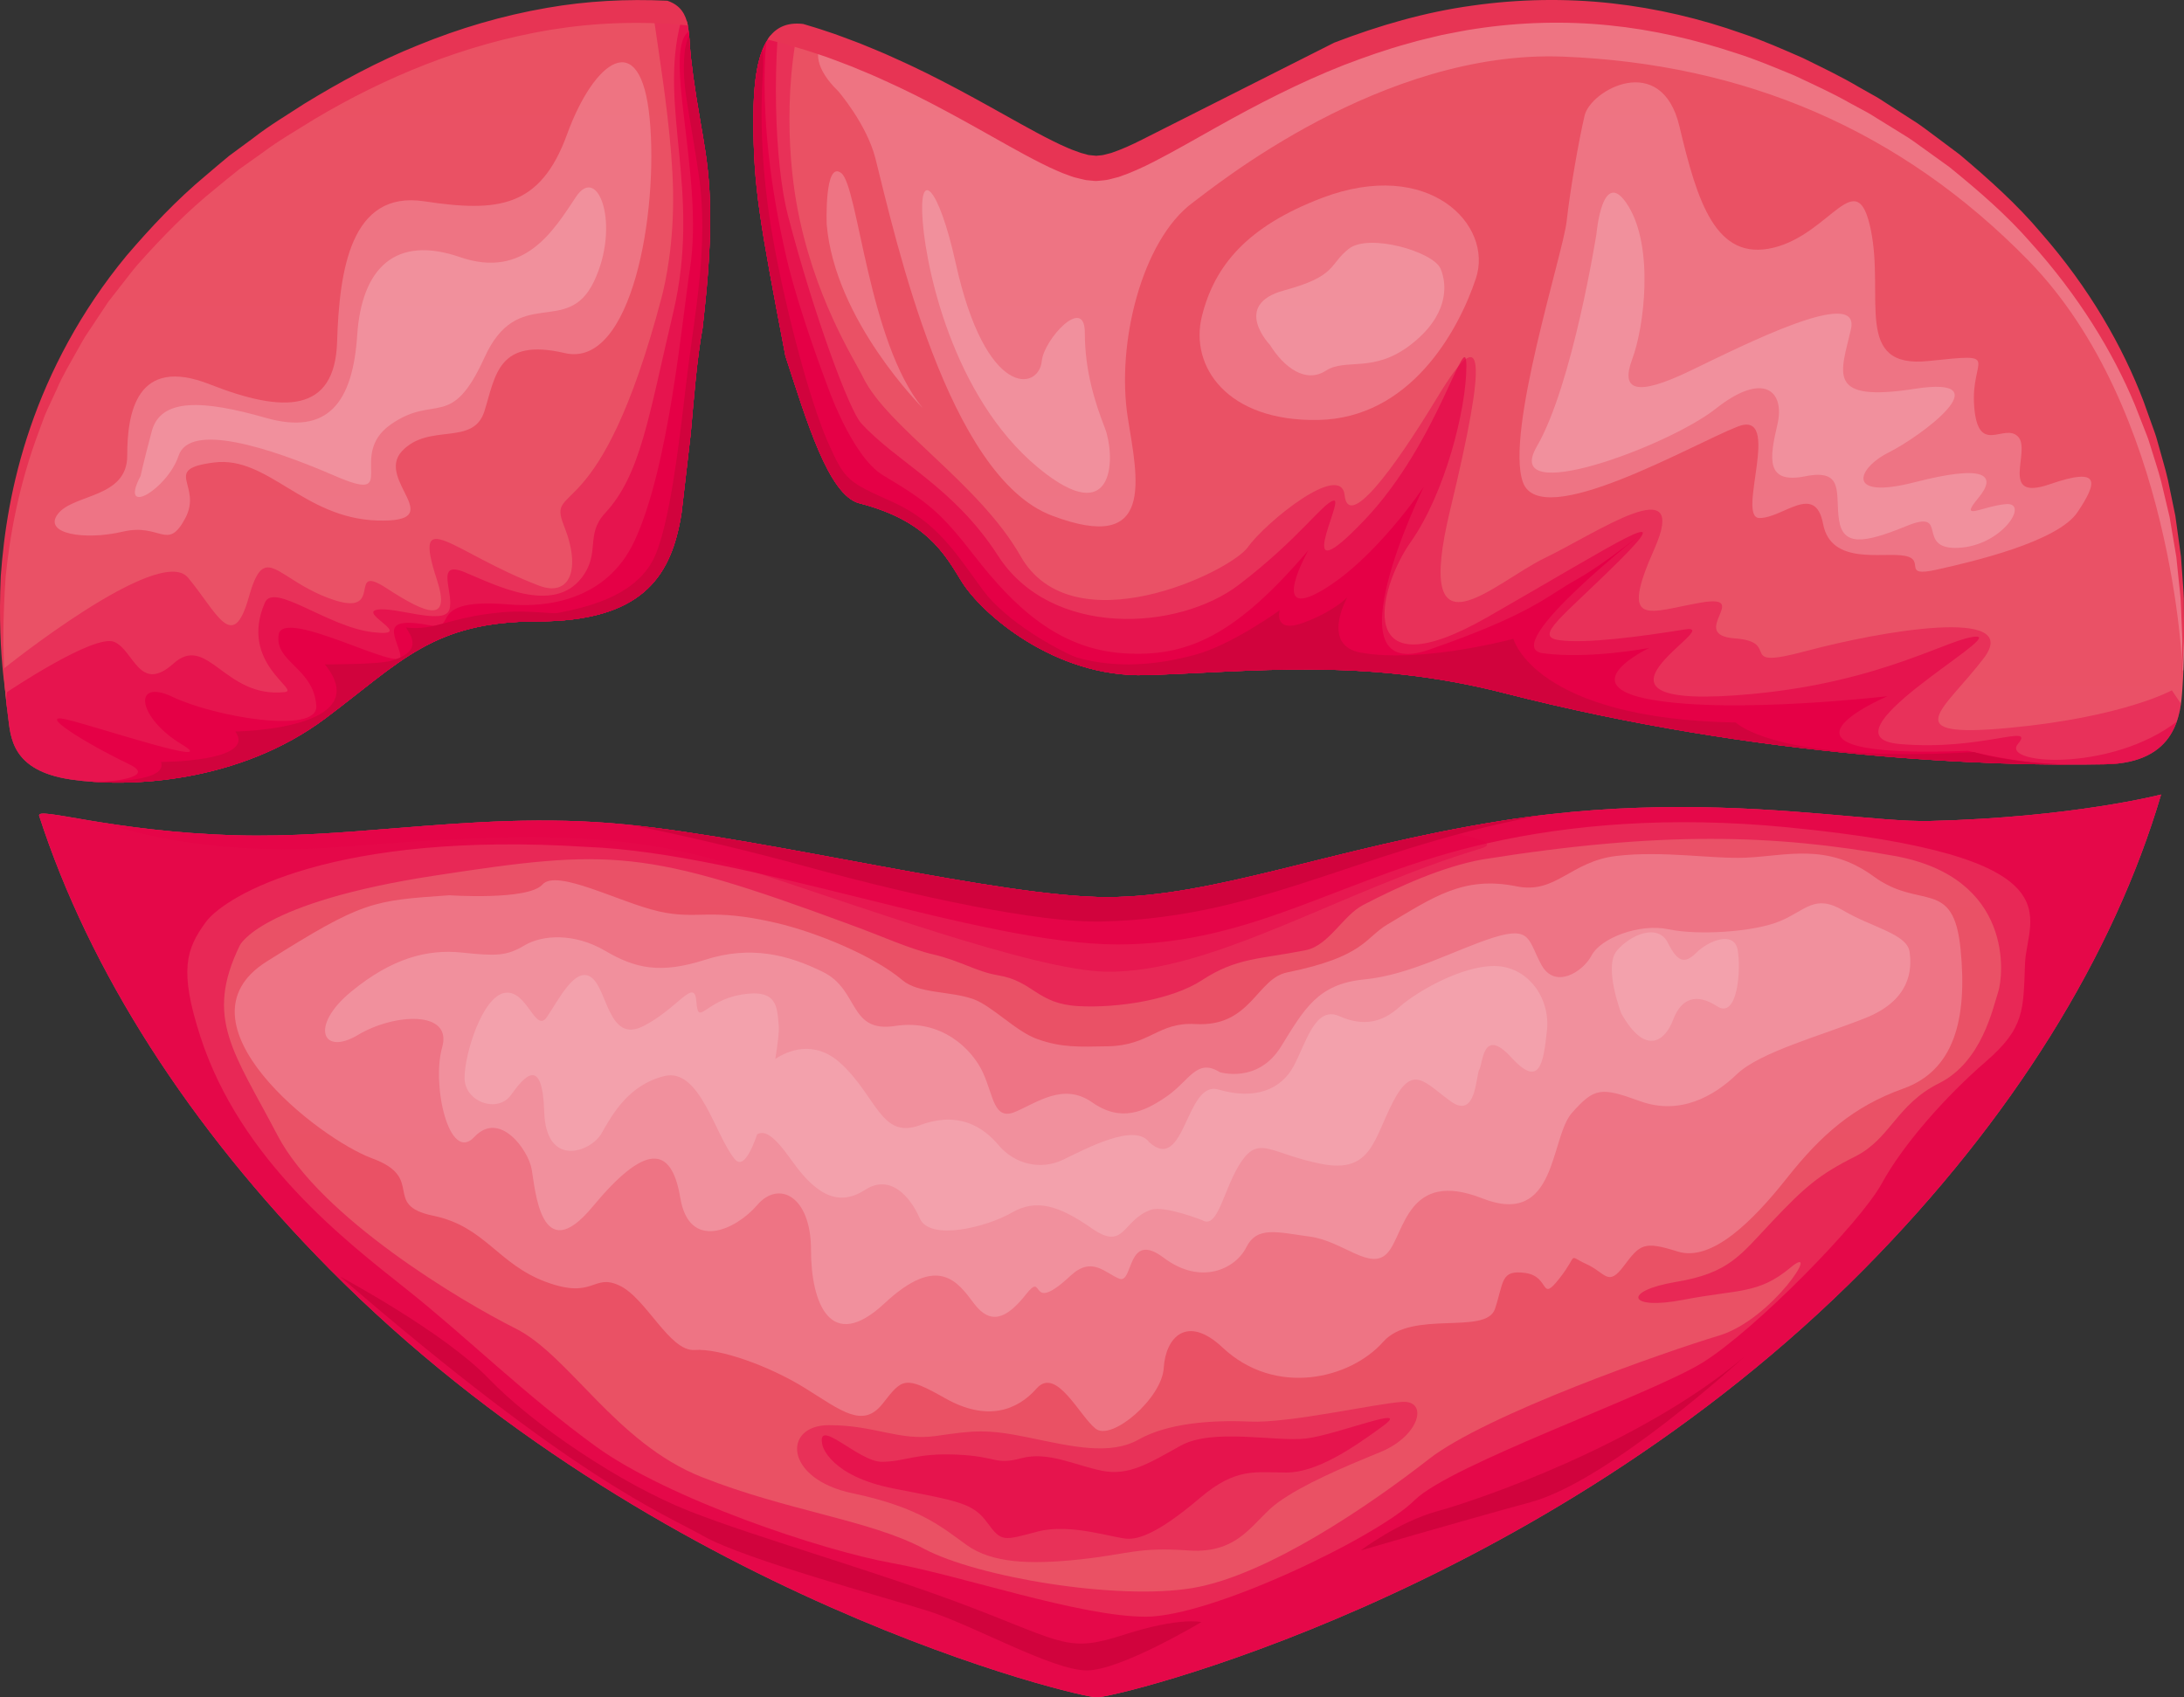
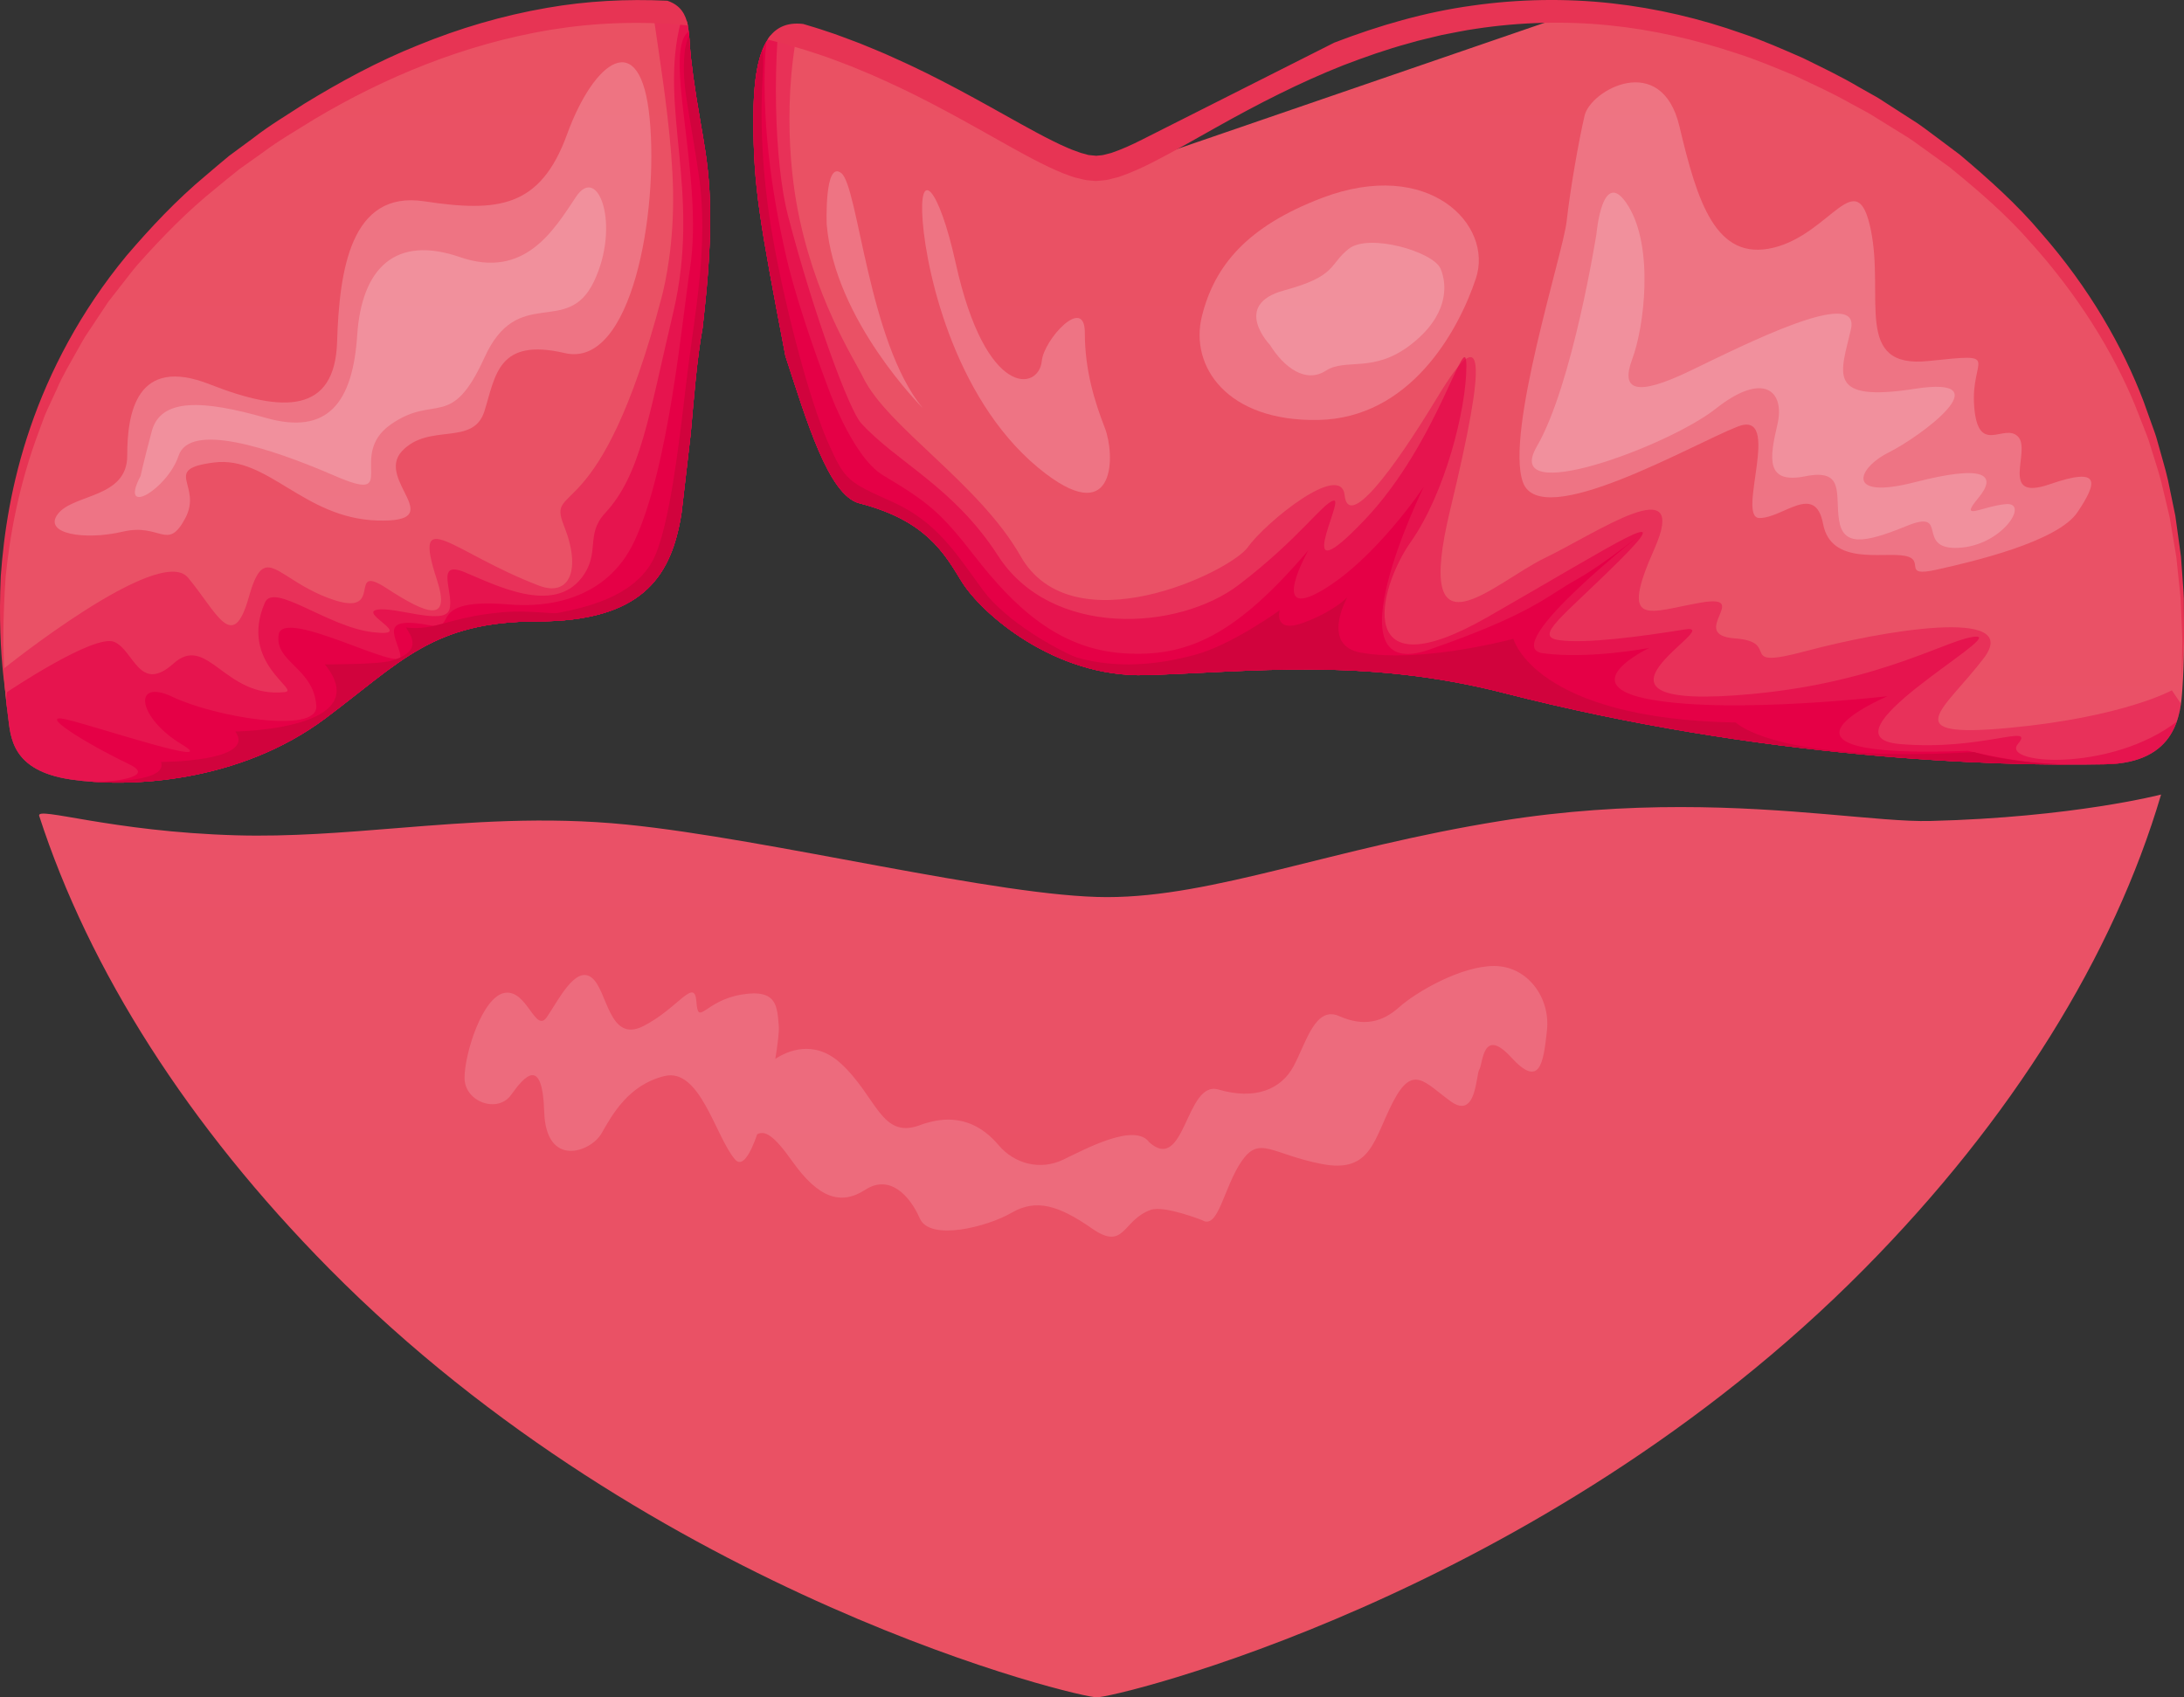
<svg xmlns="http://www.w3.org/2000/svg" xmlns:xlink="http://www.w3.org/1999/xlink" version="1.1" id="Ebene_1" x="0px" y="0px" width="215.747px" height="167.705px" viewBox="0 0 215.747 167.705" enable-background="new 0 0 215.747 167.705" xml:space="preserve">
  <rect x="0" y="0" width="215.747" height="167.705" fill="#333333" stroke="none" />
  <g>
    <g>
      <defs>
        <path id="SVGID_1_" d="M190.668,81.121c-2.485,0.063-6.015-0.311-10.405-0.684c-8.121-0.691-19.188-1.383-32.047,0.684     c-16.55,2.66-28.285,7.522-38.85,7.522c-10.564,0-33.318-5.754-47.469-7.169c-8.086-0.808-15.479-0.229-22.641,0.348     c-5.371,0.433-10.613,0.865-15.919,0.714c-12.381-0.354-19.784-2.906-19.465-1.921c4.929,15.233,14.73,30.659,28.645,44.739     c32.147,32.529,74.57,42.517,75.835,42.349c1.265,0.168,43.688-9.819,75.836-42.349c14.556-14.729,24.609-30.931,29.295-46.846     C213.484,78.508,204.819,80.767,190.668,81.121" />
      </defs>
      <clipPath id="SVGID_2_">
        <use xlink:href="#SVGID_1_" overflow="visible" />
      </clipPath>
      <linearGradient id="SVGID_3_" gradientUnits="userSpaceOnUse" x1="-191.875" y1="421.347" x2="-190.875" y2="421.347" gradientTransform="matrix(0 89.197 -89.197 0 37691.305 17193.096)">
        <stop offset="0" style="stop-color:#EA5167" />
        <stop offset="1" style="stop-color:#EA5163" />
      </linearGradient>
      <rect x="3.554" y="78.508" clip-path="url(#SVGID_2_)" fill="url(#SVGID_3_)" width="209.93" height="89.362" />
    </g>
    <g>
      <defs>
-         <path id="SVGID_4_" d="M190.668,81.121c-2.485,0.063-6.015-0.311-10.405-0.684c-8.121-0.691-19.188-1.383-32.047,0.684     c-16.55,2.66-28.285,7.522-38.85,7.522c-10.564,0-33.318-5.754-47.469-7.169c-8.086-0.808-15.479-0.229-22.641,0.348     c-5.371,0.433-10.613,0.865-15.919,0.714c-12.381-0.354-19.784-2.906-19.465-1.921c4.929,15.233,14.73,30.659,28.645,44.739     c32.147,32.529,74.57,42.517,75.835,42.349c1.265,0.168,43.688-9.819,75.836-42.349c14.556-14.729,24.609-30.931,29.295-46.846     C213.484,78.508,204.819,80.767,190.668,81.121" />
-       </defs>
+         </defs>
      <clipPath id="SVGID_5_">
        <use xlink:href="#SVGID_4_" overflow="visible" />
      </clipPath>
      <g opacity="0.5" clip-path="url(#SVGID_5_)">
        <g>
          <defs>
            <rect id="SVGID_6_" x="-23.011" y="58.174" width="261.063" height="119.729" />
          </defs>
          <clipPath id="SVGID_7_">
            <use xlink:href="#SVGID_6_" overflow="visible" />
          </clipPath>
          <path clip-path="url(#SVGID_7_)" fill="#E50046" d="M197.39,98.013c-0.531,1.593-1.593,6.898-5.838,9.021      c-4.244,2.122-4.775,5.482-8.313,7.252c-3.538,1.769-4.953,3.007-8.137,6.367c-3.185,3.36-4.245,5.13-9.553,6.014      c-5.306,0.885-4.774,2.831,0.709,1.77c5.482-1.062,7.428-0.53,10.612-3.185c3.185-2.653-1.769,5.13-7.075,6.722      c-5.307,1.593-22.994,7.783-28.654,12.205c-5.662,4.422-15.92,11.497-23.35,12.735c-7.429,1.238-21.225-1.061-26.532-3.891      c-5.306-2.83-13.443-3.716-21.933-7.075c-8.491-3.361-13.09-12.028-18.396-14.683c-5.306-2.652-19.28-10.966-23.525-19.103      c-4.245-8.136-7.252-11.497-3.715-18.749c0,0,1.946-4.246,19.28-6.899c17.335-2.652,20.681-2.672,40.949,4.821      c3.125,1.126,5.862,2.41,8.291,2.977c2.678,0.623,4.206,1.69,6.378,2.055c3.543,0.594,3.821,2.819,7.937,3.047      c3.92,0.218,9.275-0.644,12.189-2.549c3.473-2.271,5.668-2.058,10.275-2.979c2.288-0.458,3.675-3.43,5.669-4.465      c3.558-1.846,7.847-3.789,11.787-4.499c17.688-2.83,28.832-2.476,40.683-0.353C198.982,86.693,197.92,96.421,197.39,98.013       M229.051,74.841c0,0-24.232-0.177-23.701-0.177c0.529,0-55.542-1.238-55.542-1.238l-7.782-7.252L44.209,78.379      c0,0-51.295-1.946-50.765-1.769c0.531,0.177-10.966,17.688-6.367,18.749s23.702,39.976,23.702,39.976      s71.637,41.567,72.521,41.567c0.885,0,75.175-7.96,75.175-7.96l58.901-33.784L229.051,74.841z" />
        </g>
      </g>
      <g opacity="0.8" clip-path="url(#SVGID_5_)">
        <g>
          <defs>
            <rect id="SVGID_8_" x="-24.222" y="61.359" width="249.538" height="111.768" />
          </defs>
          <clipPath id="SVGID_9_">
            <use xlink:href="#SVGID_8_" overflow="visible" />
          </clipPath>
          <path clip-path="url(#SVGID_9_)" fill="#E50046" d="M200.043,95.183c-0.178,4.6,0,6.367-3.893,9.729      c-3.891,3.36-8.136,8.137-10.259,12.027c-2.122,3.893-12.559,14.504-17.688,17.688c-5.129,3.184-24.94,10.083-28.479,13.62      c-3.537,3.538-19.986,11.498-26.531,11.498c-6.545,0-18.22-4.069-25.118-5.308c-6.899-1.237-22.111-6.368-29.186-11.497      c-7.075-5.13-12.735-10.79-18.749-15.565c-6.014-4.776-16.384-12.736-20.342-24.94c-2.122-6.545-1.415-8.667,0.531-11.321      c1.946-2.652,12.735-9.021,37.676-7.429c15.919,0.619,38.811,9.635,52.417,9.635c13.606,0,22.331-6.835,36.661-10.033      c8.061-1.801,17.876-2.667,29.433-1.546C205.704,84.57,200.22,90.584,200.043,95.183 M216.316,73.78      c0,0-32.723,0.531-32.546,0.531l-29.009-4.953l-96.754,8.313l-64.032-0.707l-9.197,9.905l28.124,53.064l67.569,30.423      l46.343,1.77l86.318-54.479L216.316,73.78z" />
        </g>
      </g>
      <g opacity="0.4" clip-path="url(#SVGID_5_)">
        <g>
          <defs>
            <rect id="SVGID_10_" x="69.74" y="130.512" width="79.27" height="24.835" />
          </defs>
          <clipPath id="SVGID_11_">
            <use xlink:href="#SVGID_10_" overflow="visible" />
          </clipPath>
          <path clip-path="url(#SVGID_11_)" fill="#E50046" d="M84.186,147.54c6.722,1.415,8.844,3.361,11.32,5.131      c2.477,1.768,6.191,1.944,11.144,1.414c4.954-0.53,5.661-1.238,10.79-0.885c5.129,0.354,6.368-3.007,8.844-4.775      c2.477-1.769,6.191-3.36,10.082-4.952c3.893-1.592,4.777-5.13,2.123-4.953c-2.652,0.177-11.144,2.123-15.034,1.946      c-3.892-0.178-8.138,0.177-10.968,1.769c-2.83,1.591-6.544,0.707-10.79-0.177c-4.245-0.885-5.483-0.708-9.198-0.177      c-3.714,0.529-6.014-1.063-10.612-1.063C77.288,140.818,77.463,146.125,84.186,147.54" />
        </g>
      </g>
      <path clip-path="url(#SVGID_5_)" fill="#D1033D" d="M33.597,126.137c0,0,10.259,5.483,14.681,10.082    c4.422,4.599,13.089,10.436,19.811,13.09c6.721,2.653,18.749,6.014,27.947,9.551c9.198,3.538,9.552,4.423,15.036,2.653    c5.483-1.768,7.605-1.238,7.605-1.238s-7.96,4.776-11.32,4.776c-3.361,0-11.144-4.422-15.566-5.837    c-4.422-1.415-18.219-5.13-22.287-7.429C65.436,149.485,56.945,146.302,33.597,126.137" />
      <path clip-path="url(#SVGID_5_)" fill="#D1033D" d="M134.419,153.2c0,0,3.715-2.829,7.606-3.891s19.987-6.545,30.247-15.212    c0,0-13.266,12.205-21.049,14.327C143.441,150.547,134.419,153.2,134.419,153.2" />
      <g opacity="0.6" clip-path="url(#SVGID_5_)">
        <g>
          <defs>
            <rect id="SVGID_12_" x="72.179" y="132.111" width="74.133" height="20.934" />
          </defs>
          <clipPath id="SVGID_13_">
            <use xlink:href="#SVGID_12_" overflow="visible" />
          </clipPath>
          <path clip-path="url(#SVGID_13_)" fill="#E50046" d="M81.257,142.846c0,0,0.708,3.008,7.075,4.245      c6.368,1.238,7.783,1.415,9.198,3.361s1.592,1.769,4.953,0.884c3.361-0.884,7.606,0.708,9.021,0.708      c1.416,0,3.537-1.061,7.076-4.068c3.537-3.007,5.482-2.477,8.489-2.477s6.545-2.388,9.552-4.599      c3.008-2.211-4.599,0.885-7.605,1.237c-3.008,0.354-9.198-1.061-12.383,0.708c-3.182,1.77-5.129,3.008-7.781,2.477      c-2.654-0.53-5.307-1.945-7.96-1.238c-2.653,0.708-2.3-0.177-6.368-0.354s-5.129,0.708-7.429,0.708      C84.795,144.439,80.549,139.839,81.257,142.846" />
        </g>
      </g>
      <g opacity="0.2" clip-path="url(#SVGID_5_)">
        <g>
          <defs>
            <rect id="SVGID_14_" x="14.189" y="76.341" width="188.656" height="66.051" />
          </defs>
          <clipPath id="SVGID_15_">
            <use xlink:href="#SVGID_14_" overflow="visible" />
          </clipPath>
          <path clip-path="url(#SVGID_15_)" fill="#FFFFFF" d="M44.387,88.461c0,0,7.783,0.531,9.198-1.061      c1.415-1.593,7.606,1.769,11.497,2.652c3.892,0.884,4.954-0.411,11.61,1.142c3.992,0.931,9.638,3.26,12.473,5.669      c1.546,1.313,4.726,1.063,6.945,1.843c1.912,0.672,4.218,3.206,6.377,3.968c2.41,0.852,4.061,0.759,6.945,0.709      c4.181-0.073,4.961-2.41,8.646-2.197c5.504,0.318,6.036-4.483,9.071-5.102c7.653-1.559,7.668-3.411,9.921-4.748      c4.536-2.693,7.512-4.819,12.739-3.759c3.93,0.797,5.306-2.478,9.905-3.007c4.599-0.531,9.434,0.319,12.734,0.176      c4.069-0.176,8.049-1.503,12.648,1.857c4.598,3.36,7.871,0.089,8.578,7.163c0.708,7.076-0.707,12.028-5.66,13.798      c-4.953,1.769-8.137,4.599-11.497,8.844c-3.361,4.246-7.429,8.313-10.79,7.252s-3.715-0.707-5.307,1.416      c-1.592,2.122-1.769,0.707-3.715-0.177c-1.945-0.886-0.707-1.063-2.652,1.415c-1.946,2.476-0.885-0.178-3.361-0.531      c-2.477-0.354-2.123,0.884-3.007,3.538c-0.884,2.652-8.206,0.054-11.041,3.259c-3.261,3.685-10.662,5.464-15.874,0.566      c-3.521-3.309-5.631-0.995-5.809,2.012c-0.176,3.007-5.129,7.252-6.722,6.014c-1.592-1.238-3.891-6.191-5.837-3.979      c-1.945,2.211-4.952,3.271-9.021,0.973c-4.068-2.3-4.245-1.946-6.191,0.53c-1.945,2.477-4.068,0.708-7.606-1.503      c-3.537-2.212-8.49-3.98-10.966-3.804c-2.477,0.178-4.776-5.13-7.429-6.368c-2.653-1.237-2.477,1.415-7.252-0.354      c-4.776-1.768-6.014-5.483-11.144-6.544c-5.13-1.062-0.707-3.715-6.014-5.66c-5.306-1.946-19.988-13.443-10.436-19.457      C35.897,88.993,36.781,88.993,44.387,88.461" />
        </g>
      </g>
      <g opacity="0.2" clip-path="url(#SVGID_5_)">
        <g>
          <defs>
-             <rect id="SVGID_16_" x="23.114" y="81.252" width="174.599" height="50.581" />
-           </defs>
+             </defs>
          <clipPath id="SVGID_17_">
            <use xlink:href="#SVGID_16_" overflow="visible" />
          </clipPath>
          <path clip-path="url(#SVGID_17_)" fill="#FFFFFF" d="M114.962,124.28c3.683,2.773,7.094,1.085,8.155-1.037      c1.062-2.123,3.026-1.493,6.3-1.051c3.271,0.442,5.973,3.458,7.652,1.601c1.682-1.856,1.926-8.305,9.355-5.386      c7.429,2.918,6.656-5.978,8.867-8.454s2.83-2.564,6.721-1.149c3.892,1.415,7.253-0.442,9.552-2.653      c2.3-2.211,8.313-3.803,12.735-5.572c4.422-1.769,4.6-4.775,4.334-6.545c-0.266-1.769-3.715-2.388-6.545-4.067      c-2.83-1.681-3.715,0-6.279,1.061c-2.564,1.062-8.049,1.415-10.967,0.796s-6.721,0.885-7.605,2.565      c-0.885,1.68-3.626,3.36-4.953,0.973c-1.326-2.388-0.973-3.892-4.688-2.742c-3.715,1.15-8.225,3.715-12.823,4.157      s-5.927,2.918-8.226,6.633c-2.299,3.714-6.061,2.526-6.061,2.526c-2.268-1.417-2.977,0.851-5.244,2.41      c-2.268,1.559-4.535,2.551-7.371,0.566c-2.833-1.983-5.469,0.069-7.591,0.953c-2.123,0.885-2.123-1.592-3.184-3.891      c-1.061-2.3-4.068-5.308-8.667-4.6c-4.599,0.707-3.538-3.537-7.076-5.307c-3.537-1.768-7.252-2.653-11.674-1.238      c-4.422,1.415-6.898,0.886-9.905-0.884c-3.007-1.769-6.191-1.592-7.96-0.531c-1.769,1.062-2.83,1.062-6.191,0.708      c-3.36-0.354-6.898,0.53-10.966,3.892c-4.069,3.36-2.83,6.368,0.707,4.245c3.538-2.122,9.375-2.477,8.314,1.237      c-1.062,3.716,0.707,11.498,3.183,8.845c2.477-2.653,5.307,1.238,5.661,3.184c0.353,1.946,0.884,9.906,6.014,3.715      c5.129-6.19,7.782-6.19,8.667-0.885c0.884,5.307,5.483,3.184,7.606,0.708c2.122-2.476,5.306-0.884,5.306,4.422      s1.946,10.259,7.252,5.306c5.307-4.951,7.253-2.122,8.845,0c1.591,2.123,3.183,1.593,5.129-0.884      c1.946-2.476,0.139,2.135,4.404-1.846c2.125-1.984,3.402-0.283,4.819,0.284C111.984,126.911,111.281,121.507,114.962,124.28" />
        </g>
      </g>
      <g opacity="0.15" clip-path="url(#SVGID_5_)">
        <g>
          <defs>
            <rect id="SVGID_18_" x="150.22" y="84.125" width="30.554" height="19.719" />
          </defs>
          <clipPath id="SVGID_19_">
            <use xlink:href="#SVGID_18_" overflow="visible" />
          </clipPath>
          <path clip-path="url(#SVGID_19_)" fill="#FFFFFF" d="M160.156,100.135c0,0-1.769-4.599-0.441-6.19      c1.326-1.592,4.068-2.742,5.041-0.796c0.973,1.945,1.68,2.123,2.83,0.973s3.715-2.211,4.068-0.265      c0.354,1.944,0,6.897-2.035,5.57c-2.033-1.325-3.537-0.795-4.332,1.327C164.49,102.877,162.544,104.38,160.156,100.135" />
        </g>
      </g>
      <g opacity="0.4" clip-path="url(#SVGID_5_)">
        <g>
          <defs>
            <rect id="SVGID_20_" x="-0.874" y="66.488" width="156.772" height="30.527" />
          </defs>
          <clipPath id="SVGID_21_">
            <use xlink:href="#SVGID_20_" overflow="visible" />
          </clipPath>
          <path clip-path="url(#SVGID_21_)" fill="#E50046" d="M146.283,83.843c9.48-2.835-93.582-9.355-93.582-9.355L8.125,80.501      c0,0,9.552,4.422,25.471,3.185c15.92-1.238,27.488-1.875,38.985,1.839c11.498,3.715,29.623,10.392,36.709,10.488      C119.779,96.157,132.535,87.954,146.283,83.843" />
        </g>
      </g>
      <path clip-path="url(#SVGID_5_)" fill="#D1033D" d="M59.542,80.99c0,0,8.362,1.417,20.268,4.677    c10.568,2.895,22.724,5.534,29.055,5.386c16.813-0.394,26.465-7.96,46.63-11.055c9.595-1.473-19.395-2.59-19.395-2.59    L59.542,80.99z" />
    </g>
    <g>
      <defs>
-         <path id="SVGID_22_" d="M31.572,11.227C7.029,25.632-2.275,47.411,0.79,70.757c0.267,2.03,0.298,5.395,6.227,6.264     c5.711,0.839,16.612,0.348,25.165-6.068c7.43-5.572,10.613-9.551,20.872-9.551c10.259,0,13.09-4.334,14.151-9.995     c0.046-0.246,0.085-0.513,0.128-0.769c0.173-1.48,0.502-4.292,0.898-7.761c0.327-3.71,0.623-7.475,1.173-10.475     c0.067-0.621,0.135-1.243,0.202-1.864c1.134-10.493,0.284-14.462-0.426-18.573c-0.595-3.456-0.922-5.82-1.036-7.563     c-0.054-0.81-0.101-1.588-0.288-2.271c-1.549-0.139-3.138-0.214-4.762-0.214C53.796,1.918,43.265,4.365,31.572,11.227      M108.353,17.447c-5.032,0-16.023-9.967-32.227-13.933c-1.275,1.529-1.702,4.451-1.702,8.311c0,6.652,0.625,10.06,3.164,23.352     c2.063,6.289,4.24,13.763,7.304,14.55c6.545,1.681,8.382,4.911,10.082,7.695c1.946,3.183,9.198,9.552,18.219,9.286     c10.31-0.303,21.58-1.77,35.376,1.768c25.41,6.518,48.499,7.264,59.453,7.042c7.056-0.143,7.403-5.06,7.566-7.469     c1.486-21.922-7.499-43.347-30.455-56.821c-11.697-6.865-22.248-9.323-31.551-9.323C130.177,1.901,114.634,17.447,108.353,17.447     " />
+         <path id="SVGID_22_" d="M31.572,11.227C7.029,25.632-2.275,47.411,0.79,70.757c0.267,2.03,0.298,5.395,6.227,6.264     c5.711,0.839,16.612,0.348,25.165-6.068c7.43-5.572,10.613-9.551,20.872-9.551c10.259,0,13.09-4.334,14.151-9.995     c0.046-0.246,0.085-0.513,0.128-0.769c0.173-1.48,0.502-4.292,0.898-7.761c0.327-3.71,0.623-7.475,1.173-10.475     c0.067-0.621,0.135-1.243,0.202-1.864c1.134-10.493,0.284-14.462-0.426-18.573c-0.595-3.456-0.922-5.82-1.036-7.563     c-0.054-0.81-0.101-1.588-0.288-2.271c-1.549-0.139-3.138-0.214-4.762-0.214C53.796,1.918,43.265,4.365,31.572,11.227      M108.353,17.447c-5.032,0-16.023-9.967-32.227-13.933c-1.275,1.529-1.702,4.451-1.702,8.311c0,6.652,0.625,10.06,3.164,23.352     c2.063,6.289,4.24,13.763,7.304,14.55c6.545,1.681,8.382,4.911,10.082,7.695c1.946,3.183,9.198,9.552,18.219,9.286     c10.31-0.303,21.58-1.77,35.376,1.768c25.41,6.518,48.499,7.264,59.453,7.042c7.056-0.143,7.403-5.06,7.566-7.469     c1.486-21.922-7.499-43.347-30.455-56.821c-11.697-6.865-22.248-9.323-31.551-9.323" />
      </defs>
      <clipPath id="SVGID_23_">
        <use xlink:href="#SVGID_22_" overflow="visible" />
      </clipPath>
      <linearGradient id="SVGID_24_" gradientUnits="userSpaceOnUse" x1="-192.153" y1="420.937" x2="-191.154" y2="420.937" gradientTransform="matrix(0 75.706 -75.706 0 31974.764 14549.084)">
        <stop offset="0" style="stop-color:#EA5163" />
        <stop offset="1" style="stop-color:#EA5167" />
      </linearGradient>
      <rect x="-2.275" y="1.901" clip-path="url(#SVGID_23_)" fill="url(#SVGID_24_)" width="219.351" height="75.959" />
    </g>
    <g>
      <defs>
        <path id="SVGID_25_" d="M31.572,11.227C7.029,25.632-2.275,47.411,0.79,70.757c0.267,2.03,0.298,5.395,6.227,6.264     c5.711,0.839,16.612,0.348,25.165-6.068c7.43-5.572,10.613-9.551,20.872-9.551c10.259,0,13.09-4.334,14.151-9.995     c0.046-0.246,0.085-0.513,0.128-0.769c0.173-1.48,0.502-4.292,0.898-7.761c0.327-3.71,0.623-7.475,1.173-10.475     c0.067-0.621,0.135-1.243,0.202-1.864c1.134-10.493,0.284-14.462-0.426-18.573c-0.595-3.456-0.922-5.82-1.036-7.563     c-0.054-0.81-0.101-1.588-0.288-2.271c-1.549-0.139-3.138-0.214-4.762-0.214C53.796,1.918,43.265,4.365,31.572,11.227      M108.353,17.447c-5.032,0-16.023-9.967-32.227-13.933c-1.275,1.529-1.702,4.451-1.702,8.311c0,6.652,0.625,10.06,3.164,23.352     c2.063,6.289,4.24,13.763,7.304,14.55c6.545,1.681,8.382,4.911,10.082,7.695c1.946,3.183,9.198,9.552,18.219,9.286     c10.31-0.303,21.58-1.77,35.376,1.768c25.41,6.518,48.499,7.264,59.453,7.042c7.056-0.143,7.403-5.06,7.566-7.469     c1.486-21.922-7.499-43.347-30.455-56.821c-11.697-6.865-22.248-9.323-31.551-9.323C130.177,1.901,114.634,17.447,108.353,17.447     " />
      </defs>
      <clipPath id="SVGID_26_">
        <use xlink:href="#SVGID_25_" overflow="visible" />
      </clipPath>
      <g opacity="0.4" clip-path="url(#SVGID_26_)">
        <g>
          <defs>
            <rect id="SVGID_27_" x="-22.807" y="-14.343" width="258.913" height="116.807" />
          </defs>
          <clipPath id="SVGID_28_">
            <use xlink:href="#SVGID_27_" overflow="visible" />
          </clipPath>
          <path clip-path="url(#SVGID_28_)" fill="#E50046" d="M0.343,66.088c0,0,15.389-12.383,18.219-9.021s4.422,7.606,6.014,1.946      c1.592-5.661,2.653-1.77,8.136,0.177c5.484,1.945,1.415-3.715,5.484-1.062c4.068,2.653,6.367,3.449,4.952-0.885      c-2.467-7.557,1.547-2.645,10.083,0.619c3.007,1.15,4.245-1.503,2.476-5.926c-1.769-4.422,3.532,0.661,9.646-22.538      c0.378-1.434,1.245-5.341,1.134-10.63c-0.192-9.167-3.064-21.504-2.268-22.394c2.178-2.431,18.304-5.347,15.874,1.7      c-2.834,8.222-2.267,17.15-1.417,21.97c1.631,9.243,5.768,15.548,6.57,17.211c2.388,4.953,11.472,10.489,15.566,17.688      c5.129,9.021,20.695,1.592,22.464-0.884c1.769-2.476,9.197-8.49,9.552-5.13c0.353,3.361,4.598-2.122,9.196-9.729      c4.6-7.605,4.953-4.244,1.239,11.145c-3.715,15.388,4.245,7.252,9.374,4.774c5.131-2.476,14.328-8.844,10.79-0.884      s-0.53,6.191,4.599,5.307c5.131-0.885-1.414,3.184,3.361,3.537c4.776,0.354-0.177,3.185,7.075,1.238      c7.252-1.945,21.403-4.422,17.511,0.708c-3.891,5.129-8.844,7.959,2.478,6.898c11.319-1.062,16.096-3.714,16.096-3.714      l12.559,18.571l-240.914,14.682L0.343,66.088z" />
        </g>
      </g>
      <g opacity="0.6" clip-path="url(#SVGID_26_)">
        <g>
          <defs>
            <rect id="SVGID_29_" x="-11.84" y="-14.857" width="241.579" height="104.586" />
          </defs>
          <clipPath id="SVGID_30_">
            <use xlink:href="#SVGID_29_" overflow="visible" />
          </clipPath>
          <path clip-path="url(#SVGID_30_)" fill="#E50046" d="M0.697,68.387c0,0,8.667-5.837,10.613-4.953      c1.946,0.886,2.476,5.131,5.837,2.123c3.361-3.007,5.041,3.449,10.967,2.83c1.659-0.173-4.556-2.842-1.946-8.844      c0.884-2.034,6.191,2.388,10.613,2.918c4.422,0.531-1.327-1.856,0.442-2.211c1.769-0.353,6.633,1.592,7.164,0      c0.53-1.591-1.504-4.952,1.503-3.714s8.756,4.245,11.586,0.531c1.867-2.451,0.313-4.232,2.3-6.368      c3.537-3.803,4.302-9.608,6.711-19.741c2.861-12.034-1.488-20.268,0.78-28.843c1.262-4.774,12.025-14.651,10.275-4.677      c-1.417,8.078-1.028,18.774,0.284,23.811c2.593,9.958,6.077,19.284,7.228,20.551c3.538,3.892,9.152,6.297,13.536,13.11      c5.244,8.15,17.788,7.463,23.802,2.864c6.014-4.6,8.313-8.137,9.374-8.313s-4.422,9.729,3.007,1.945      c7.43-7.782,10.083-19.457,10.083-15.212c0,4.246-2.122,12.559-5.483,17.335c-3.36,4.775-5.66,15.035,7.605,7.429      c13.266-7.605,18.75-11.32,13.09-5.66s-8.668,7.606-6.014,7.959c2.652,0.354,7.959-0.353,12.381-1.061      c4.422-0.707-13.391,8.27,6.723,6.368c13.088-1.238,19.634-5.66,22.109-5.66c2.477,0-15.742,9.904-7.605,10.612      c8.137,0.707,13.442-2.122,11.674,0s10.083,2.83,16.449-2.83c6.368-5.66,4.776,14.682,4.776,14.682l-223.402,3.36L0.697,68.387z      " />
        </g>
      </g>
      <path clip-path="url(#SVGID_26_)" fill="#E50046" d="M3.212,77.547c0,0,13.974,0.088,9.552-2.034    c-4.422-2.123-9.198-5.13-6.191-4.422c3.007,0.707,15.413,4.879,11.409,2.476c-4.422-2.653-4.953-6.633-0.885-4.687    c4.069,1.944,14.328,3.714,14.151,0.884c-0.236-3.778-4.171-4.337-3.715-7.075c0.453-2.714,12.294,3.891,12.028,2.123    c-0.265-1.769-2.427-4.059,3.007-3.007c2.742,0.53-0.64-2.783,7.761-2.075c3.448,0.29,9.521-0.257,12.331-6.237    c3.449-7.34,4.727-22.019,5.496-26.915c1.449-9.226-2.945-22.053,0.071-23.598c0.754,0.946,7.831-0.724,7.756-0.794    c-0.075-0.07-1.714,8.489,1.701,23.244c1.229,5.312,3.968,12.473,3.968,12.473s2.437,7.185,5.599,9.071    c4.393,2.622,5.668,3.637,9,7.937c3.945,5.092,8.314,9.193,14.682,9.636c6.368,0.441,11.145-1.77,18.308-10.171    c0,0-3.979,7.075,1.327,3.979c5.306-3.095,10.082-10.259,10.082-10.259s-9.641,19.634,0.531,16.096    c10.17-3.537,11.496-5.218,14.504-6.897c3.006-1.681,7.074-5.041,7.074-5.041s-14.945,11.674-10.347,12.293    s10.524-0.53,10.524-0.53s-7.871,3.714,0.266,5.129c8.136,1.415,23.26-0.354,23.26-0.354s-14.857,6.279,7.959,5.395    c0,0,9.906,2.565,18.219,1.238l-0.707,9.287l-225.524-3.008L3.212,77.547z" />
      <path clip-path="url(#SVGID_26_)" fill="#D1033D" d="M93.914,55.475c3.014,2.637,8.844,13.443,24.233,9.198    c3.598-0.993,8.269-4.378,8.269-4.378s-0.662,2.344,2.344,1.237c3.008-1.104,4.334-2.52,4.334-2.52s-2.697,4.775,1.371,5.483    c4.067,0.708,9.949-0.089,15.035-1.371c0,0,2.077,7.916,21.978,8.269c0,0,3.979,4.069,23.524,2.919c0,0,6.279,2.034,16.716,0.884    l-5.483,4.157l-115.858,1.77L6.534,80.238l-2.653-3.271c0,0,13.001,1.238,12.028-1.68c0,0,9.463,0,7.341-3.008    c0,0,14.062-0.177,8.844-6.633c0,0,5.223,0.025,6.544-0.354c3.326-0.955,1.822-2.653,1.469-3.29    c2.92,0.346,4.183-1.006,9.373-1.493c2.83-0.265,5.169,0.232,7.289,0.096c5.135-0.333,12.008-4.833,19.136-7.287    C82.035,51.208,88.352,50.609,93.914,55.475" />
      <g opacity="0.2" clip-path="url(#SVGID_26_)">
        <g>
          <defs>
            <rect id="SVGID_31_" x="-3.599" y="-1.845" width="76.944" height="55.762" />
          </defs>
          <clipPath id="SVGID_32_">
            <use xlink:href="#SVGID_31_" overflow="visible" />
          </clipPath>
          <path clip-path="url(#SVGID_32_)" fill="#FFFFFF" d="M5.729,50.769c1.544-1.985,6.838-1.544,6.838-5.735      s0.882-9.925,8.161-7.058c7.278,2.866,12.351,2.866,12.572-4.191c0.22-7.058,1.323-14.998,8.602-13.895      c7.279,1.102,11.469,0.66,14.116-6.617c2.647-7.279,7.279-10.809,8.161-1.544c0.882,9.263-1.764,24.703-8.381,23.159      c-6.617-1.544-6.838,2.206-7.941,5.734c-1.103,3.529-5.514,1.104-8.161,3.97c-2.647,2.867,4.853,7.059-2.426,6.839      c-7.279-0.222-10.808-6.397-16.101-5.735c-5.294,0.662-1.103,2.206-2.868,5.514c-1.764,3.31-2.426,0.441-6.176,1.324      C8.376,53.416,4.186,52.753,5.729,50.769" />
        </g>
      </g>
      <g opacity="0.2" clip-path="url(#SVGID_26_)">
        <g>
          <defs>
-             <rect id="SVGID_33_" x="71.813" y="-31.415" width="165.708" height="98.68" />
-           </defs>
+             </defs>
          <clipPath id="SVGID_34_">
            <use xlink:href="#SVGID_33_" overflow="visible" />
          </clipPath>
          <path clip-path="url(#SVGID_34_)" fill="#FFFFFF" d="M89.418,6.199c-7.765-5.146-11.025-1.461-6.632,2.791      c0,0,2.835,3.26,3.699,6.688c2.018,8.008,7.16,31.374,17.42,35.265c10.258,3.892,8.469-3.622,7.51-9.637      c-1.178-7.397,1.418-17.575,6.379-21.261c2.201-1.635,18.748-15.157,36.613-14.449c17.864,0.707,33.315,7.177,45.989,20.164      c14.327,14.681,15.211,40.506,15.211,40.506l12.913-8.49L225.337-3.25l-62.971-20.165L89.418,6.199z" />
        </g>
      </g>
      <g opacity="0.2" clip-path="url(#SVGID_26_)">
        <g>
          <defs>
            <rect id="SVGID_35_" x="71.824" y="7.902" width="28.371" height="34.539" />
          </defs>
          <clipPath id="SVGID_36_">
            <use xlink:href="#SVGID_35_" overflow="visible" />
          </clipPath>
          <path clip-path="url(#SVGID_36_)" fill="#FFFFFF" d="M81.665,22.162c0,0-0.24-6.366,1.441-5.059      c1.681,1.309,2.657,16.689,8.043,23.209C91.148,40.312,82.465,31.681,81.665,22.162" />
        </g>
      </g>
      <g opacity="0.2" clip-path="url(#SVGID_26_)">
        <g>
          <defs>
            <rect id="SVGID_37_" x="141.103" y="0.137" width="74.484" height="57.354" />
          </defs>
          <clipPath id="SVGID_38_">
            <use xlink:href="#SVGID_37_" overflow="visible" />
          </clipPath>
          <path clip-path="url(#SVGID_38_)" fill="#FFFFFF" d="M154.761,21.868c0.354-3.184,1.18-7.883,1.77-10.436      c0.588-2.554,7.606-6.402,9.375,1.061c1.767,7.463,3.586,13.359,9.28,11.984c5.696-1.375,8.249-8.445,9.623-1.769      c1.375,6.678-1.767,13.748,5.696,12.962c7.463-0.785,4.124-0.392,4.517,4.518c0.394,4.91,2.946,1.571,4.321,2.945      c1.375,1.375-1.964,6.481,3.142,4.715c5.106-1.769,4.715-0.196,2.75,2.748c-1.964,2.946-10.408,4.91-13.943,5.696      c-3.536,0.786-0.982-0.981-3.144-1.375c-2.16-0.393-7.266,0.982-8.052-3.142s-3.928-0.589-6.285-0.589      c-2.356,0,2.357-10.803-2.159-9.035c-4.518,1.768-19.443,10.409-21.211,5.5C148.673,42.742,154.408,25.051,154.761,21.868" />
        </g>
      </g>
      <g opacity="0.2" clip-path="url(#SVGID_26_)">
        <g>
          <path fill="#FFFFFF" d="M157.707,23.102c0,0,0.59-6.874,3.143-2.75c2.553,4.125,1.572,11.98,0.393,15.123      c-1.178,3.142,0.393,3.73,5.696,1.178c5.302-2.553,16.89-8.445,15.908-4.124c-0.982,4.321-2.554,7.267,6.284,5.892      s0.59,4.713-2.553,6.285c-3.143,1.571-4.32,4.713,2.553,2.946c6.874-1.769,8.249-0.786,6.284,1.571      c-1.964,2.355,0.394,0.784,2.75,0.589c2.356-0.196-0.393,4.124-4.714,4.32c-4.32,0.196-0.785-3.928-5.105-2.161      c-4.321,1.769-6.285,1.965-6.678-0.589c-0.393-2.553,0.59-5.105-3.338-4.32c-3.929,0.786-3.535-1.768-2.75-5.106      s-1.375-5.303-6.089-1.571s-21.211,9.82-17.676,3.731C155.35,38.028,157.707,23.102,157.707,23.102" />
        </g>
      </g>
      <g opacity="0.2" clip-path="url(#SVGID_26_)">
        <g>
          <defs>
            <rect id="SVGID_39_" x="4.323" y="10.519" width="64.553" height="39.591" />
          </defs>
          <clipPath id="SVGID_40_">
            <use xlink:href="#SVGID_39_" overflow="visible" />
          </clipPath>
          <path clip-path="url(#SVGID_40_)" fill="#FFFFFF" d="M13.891,47.019c0,0,0.221-1.103,1.103-4.411s5.073-3.088,11.249-1.324      c6.176,1.766,8.602-1.544,9.043-8.16c0.441-6.617,3.75-9.926,10.146-7.721c6.396,2.206,9.264-2.646,11.47-5.955      c2.205-3.308,4.411,2.868,1.764,8.382c-2.647,5.515-7.499,0.221-10.808,7.499c-3.308,7.279-4.852,3.529-9.264,6.617      c-4.411,3.088,1.103,7.94-5.514,5.073s-14.337-5.294-15.439-1.985C16.538,48.342,11.685,51.21,13.891,47.019" />
        </g>
      </g>
      <g opacity="0.2" clip-path="url(#SVGID_26_)">
        <g>
          <path fill="#FFFFFF" d="M118.732,31.235c1.238-4.952,4.422-8.844,11.852-11.674c10.561-4.022,16.98,2.653,15.211,7.959      c-1.769,5.308-6.545,13.797-15.565,13.975C121.208,41.671,117.494,36.188,118.732,31.235" />
        </g>
      </g>
      <path clip-path="url(#SVGID_26_)" fill="#D1033D" d="M43.385,62.139c0,0,0.283-0.425,7.087-0.992    c6.803-0.566,11.927-2.009,13.96-5.669c1.772-3.188,2.764-12.756,3.473-18.566c0.708-5.812,2.126-12.757,1.134-19.56    c-0.993-6.804-1.701-8.788-1.418-12.048c0.284-3.259,2.977-4.819,2.977-4.819l3.614,1.063c0,0,1.417,1.205,1.134,5.811    c-0.235,3.811-0.213,9.427,1.063,16.513c1.275,7.087,3.685,16.016,5.385,19.843c1.701,3.827,1.985,3.896,6.378,5.882    c4.394,1.984,6.256,5.062,8.93,8.716c2.126,2.906,7.37,6.236,11.622,7.583c3.979,1.26-11.197,3.898-11.197,3.898L43.385,62.139z" />
    </g>
    <g>
      <path fill="#E73454" d="M54.066,0.771c-4.46,0.768-8.74,2.045-12.749,3.689c-4.037,1.613-7.74,3.642-11.273,5.801    c-1.704,1.116-3.42,2.124-5.018,3.374c-0.808,0.597-1.61,1.188-2.405,1.775c-0.765,0.621-1.499,1.266-2.24,1.889    c-2.979,2.475-5.535,5.229-7.871,7.952C7.924,30.796,4.869,36.75,2.992,42.245c-1.89,5.511-2.623,10.561-2.917,14.702    c-0.186,4.158,0.004,7.421,0.235,9.628c0.262,2.205,0.401,3.38,0.401,3.38s-0.092-1.179-0.266-3.391    c-0.153-2.21-0.175-5.466,0.114-9.58c0.414-4.099,1.29-9.067,3.308-14.424c0.261-0.666,0.471-1.363,0.784-2.031    c0.31-0.669,0.624-1.348,0.943-2.036c0.588-1.4,1.41-2.732,2.184-4.132c0.2-0.347,0.387-0.703,0.599-1.048    c0.225-0.337,0.45-0.677,0.678-1.019c0.453-0.683,0.911-1.375,1.375-2.074c0.221-0.357,0.487-0.686,0.75-1.02    c0.261-0.335,0.524-0.671,0.789-1.01c0.536-0.67,1.046-1.373,1.618-2.037c2.333-2.618,4.871-5.262,7.829-7.627    c0.735-0.596,1.464-1.213,2.219-1.804c0.78-0.555,1.566-1.113,2.358-1.677c1.537-1.165,3.305-2.165,5.022-3.245    c6.868-4.106,14.823-7.448,23.41-8.862c4.292-0.697,8.736-0.867,13.184-0.457c0.113,0.01,0.226,0.031,0.339,0.042    c-0.212-1.1-0.702-1.996-2.017-2.45C61.915-0.119,57.92,0.097,54.066,0.771 M215.743,61.992c-0.003-0.684-0.005-1.43-0.008-2.237    c0.022-0.809-0.078-1.67-0.13-2.594c-0.033-0.462-0.068-0.938-0.104-1.428c-0.018-0.245-0.035-0.494-0.054-0.746    c-0.035-0.251-0.068-0.504-0.104-0.762c-0.143-1.03-0.292-2.116-0.449-3.254c-0.233-1.126-0.477-2.306-0.73-3.534    c-0.276-1.225-0.674-2.471-1.026-3.782c-0.162-0.66-0.429-1.299-0.657-1.964c-0.237-0.662-0.479-1.336-0.723-2.021    c-2.062-5.435-5.379-11.234-10.117-16.641c-2.313-2.755-5.1-5.271-8.062-7.765c-0.774-0.58-1.557-1.165-2.344-1.755    c-0.793-0.583-1.571-1.203-2.427-1.722c-0.84-0.542-1.688-1.087-2.539-1.637l-0.641-0.413c-0.256-0.163-0.449-0.258-0.678-0.391    c-0.439-0.249-0.881-0.498-1.324-0.747c-1.734-1.034-3.646-1.937-5.551-2.88c-1.943-0.842-3.897-1.722-5.959-2.408    c-4.086-1.453-8.438-2.493-12.938-2.989c-4.5-0.497-9.145-0.424-13.76,0.235c-4.625,0.634-9.184,1.956-13.603,3.652l-18.972,9.575    c-1.026,0.523-2.059,0.989-3.067,1.329l-0.731,0.187c-0.242,0.062-0.444,0.046-0.668,0.083l-0.076,0.01h0.003    c0.135,0.006-0.058,0.006-0.009,0.001l0.006-0.001l-0.219-0.022l-0.44-0.044c-0.167-0.007-0.239-0.053-0.352-0.08l-0.316-0.086    c-0.192-0.033-0.479-0.161-0.723-0.243c-0.253-0.09-0.507-0.178-0.764-0.3c-0.513-0.22-1.026-0.454-1.54-0.719    c-1.028-0.507-2.055-1.073-3.083-1.639c-2.056-1.143-4.123-2.315-6.222-3.43c-2.098-1.119-4.228-2.187-6.405-3.15    c-1.079-0.5-2.189-0.936-3.285-1.391c-1.117-0.408-2.215-0.86-3.348-1.215c-0.751-0.262-1.512-0.481-2.272-0.709    c-1.62-0.188-2.751,0.367-3.511,1.54c1.681,0.42,3.355,0.892,5.01,1.451c1.09,0.344,2.152,0.786,3.229,1.184    c1.061,0.445,2.133,0.868,3.181,1.358c2.111,0.942,4.187,1.99,6.245,3.097c2.062,1.102,4.101,2.268,6.176,3.428    c1.041,0.577,2.084,1.157,3.176,1.701c0.537,0.278,1.098,0.538,1.674,0.786c0.277,0.131,0.581,0.242,0.885,0.352    c0.316,0.107,0.57,0.229,0.96,0.314l0.545,0.133c0.175,0.037,0.384,0.097,0.514,0.099l0.442,0.043l0.221,0.021    c-0.061-0.004,0.205,0.019,0.231,0.011l0.138-0.013c0.362-0.04,0.76-0.052,1.09-0.134l0.987-0.255    c1.236-0.418,2.356-0.94,3.437-1.491c2.158-1.104,4.192-2.3,6.246-3.44c4.092-2.298,8.224-4.412,12.487-6.1    c2.14-0.817,4.29-1.578,6.476-2.169c1.084-0.331,2.191-0.549,3.281-0.829c1.106-0.2,2.201-0.452,3.309-0.604    c4.42-0.672,8.865-0.784,13.189-0.347c4.327,0.429,8.52,1.417,12.506,2.736c2.006,0.628,3.924,1.452,5.824,2.232    c1.85,0.878,3.689,1.697,5.471,2.715c0.447,0.242,0.894,0.482,1.338,0.723c0.209,0.117,0.47,0.245,0.639,0.354l0.632,0.392    c0.843,0.522,1.679,1.04,2.511,1.554c0.846,0.491,1.613,1.082,2.397,1.639c0.78,0.562,1.554,1.119,2.321,1.672    c2.931,2.381,5.7,4.788,8.004,7.438c4.696,5.211,8.117,10.775,10.308,16.061c0.261,0.666,0.517,1.321,0.771,1.966    c0.243,0.648,0.525,1.27,0.705,1.916c0.384,1.281,0.813,2.501,1.121,3.703c0.288,1.207,0.563,2.366,0.826,3.473    c0.189,1.124,0.369,2.195,0.54,3.212c0.043,0.254,0.085,0.505,0.126,0.752c0.026,0.25,0.051,0.497,0.076,0.739    c0.049,0.486,0.097,0.957,0.145,1.414c0.081,0.915,0.22,1.771,0.229,2.573c0.035,0.802,0.067,1.543,0.096,2.223    c0.033,0.68,0.063,1.298,0.037,1.854c-0.04,2.219-0.061,3.401-0.061,3.401s0.067-1.181,0.194-3.396    C215.753,63.294,215.749,62.675,215.743,61.992" />
    </g>
    <g>
      <g opacity="0.15">
        <g>
          <path fill="#FFFFFF" d="M147.597,95.448c-3.271,0-7.693,2.565-9.375,4.068c-1.68,1.504-3.537,1.946-5.925,0.885      s-3.272,2.653-4.511,4.952c-1.238,2.3-3.803,3.361-7.43,2.3c-3.229-0.944-3.271,8.345-6.814,5.227      c-1.417-1.984-6.236,0.606-8.504,1.701c-2.267,1.094-4.819,0.425-6.378-1.417c-1.559-1.844-3.968-3.402-7.795-1.985      c-3.827,1.418-4.252-2.834-7.795-6.094c-2.661-2.448-5.321-1.221-6.482-0.456c0.256-1.542,0.39-2.782,0.345-3.254      c-0.177-1.858-0.089-3.715-3.715-3.097c-3.626,0.619-4.245,3.185-4.422,0.708c-0.177-2.477-1.769,0.619-5.218,2.389      c-3.449,1.768-3.537-3.538-5.129-4.776c-1.592-1.238-3.273,2.211-4.422,3.891c-1.15,1.681-1.946-2.74-4.157-2.388      c-2.211,0.354-3.98,6.015-3.98,8.402s3.272,3.538,4.599,1.68c1.327-1.856,3.095-3.891,3.272,1.681      c0.177,5.572,4.599,3.98,5.66,2.123c1.062-1.857,2.654-4.775,6.191-5.66c3.538-0.885,5.042,5.926,6.987,8.225      c0.707,0.836,1.495-0.441,2.204-2.481c0.748-0.391,1.614,0.06,3.448,2.652c2.606,3.686,4.819,4.394,7.228,2.834      c2.41-1.559,4.394,0.567,5.386,2.835c0.992,2.269,6.629,0.851,9.071-0.566s4.677-0.709,7.937,1.559      c3.26,2.268,2.976-0.85,5.812-1.842c1.328-0.466,5.08,1.023,5.08,1.023c1.592,0.974,2.123-3.271,3.893-5.837      c1.769-2.564,2.939-0.695,7.893,0.277s5.141-2.471,7.088-6.186c1.944-3.715,3.104-1.856,5.668,0      c2.565,1.857,2.481-2.639,2.836-3.169c0.353-0.53,0.305-4.276,3.135-1.182s3.185,0.619,3.539-2.653      C153.169,98.543,150.87,95.448,147.597,95.448" />
        </g>
      </g>
      <g opacity="0.2">
        <g>
          <path fill="#FFFFFF" d="M125.449,34.076c0,0-3.828-3.969,1.416-5.386s4.395-2.551,6.379-4.109      c1.984-1.56,8.361,0.282,9.07,1.983s0.709,4.677-2.977,7.512c-3.685,2.835-6.377,1.276-8.361,2.552      S126.865,36.344,125.449,34.076" />
        </g>
      </g>
      <path fill="#E50046" d="M67.905,49.242" />
    </g>
    <g>
      <g opacity="0.2">
        <g>
          <path fill="#FFFFFF" d="M94.409,25.998c-1.699-7.688-3.685-9.496-3.26-4.11c0.425,5.387,3.389,18.3,12.189,24.945      c6.945,5.244,6.802-1.985,5.81-4.536c-0.991-2.551-1.983-5.669-1.983-9.422s-4.047,0.669-4.252,2.794      C102.628,38.612,97.385,39.462,94.409,25.998" />
        </g>
      </g>
    </g>
  </g>
</svg>